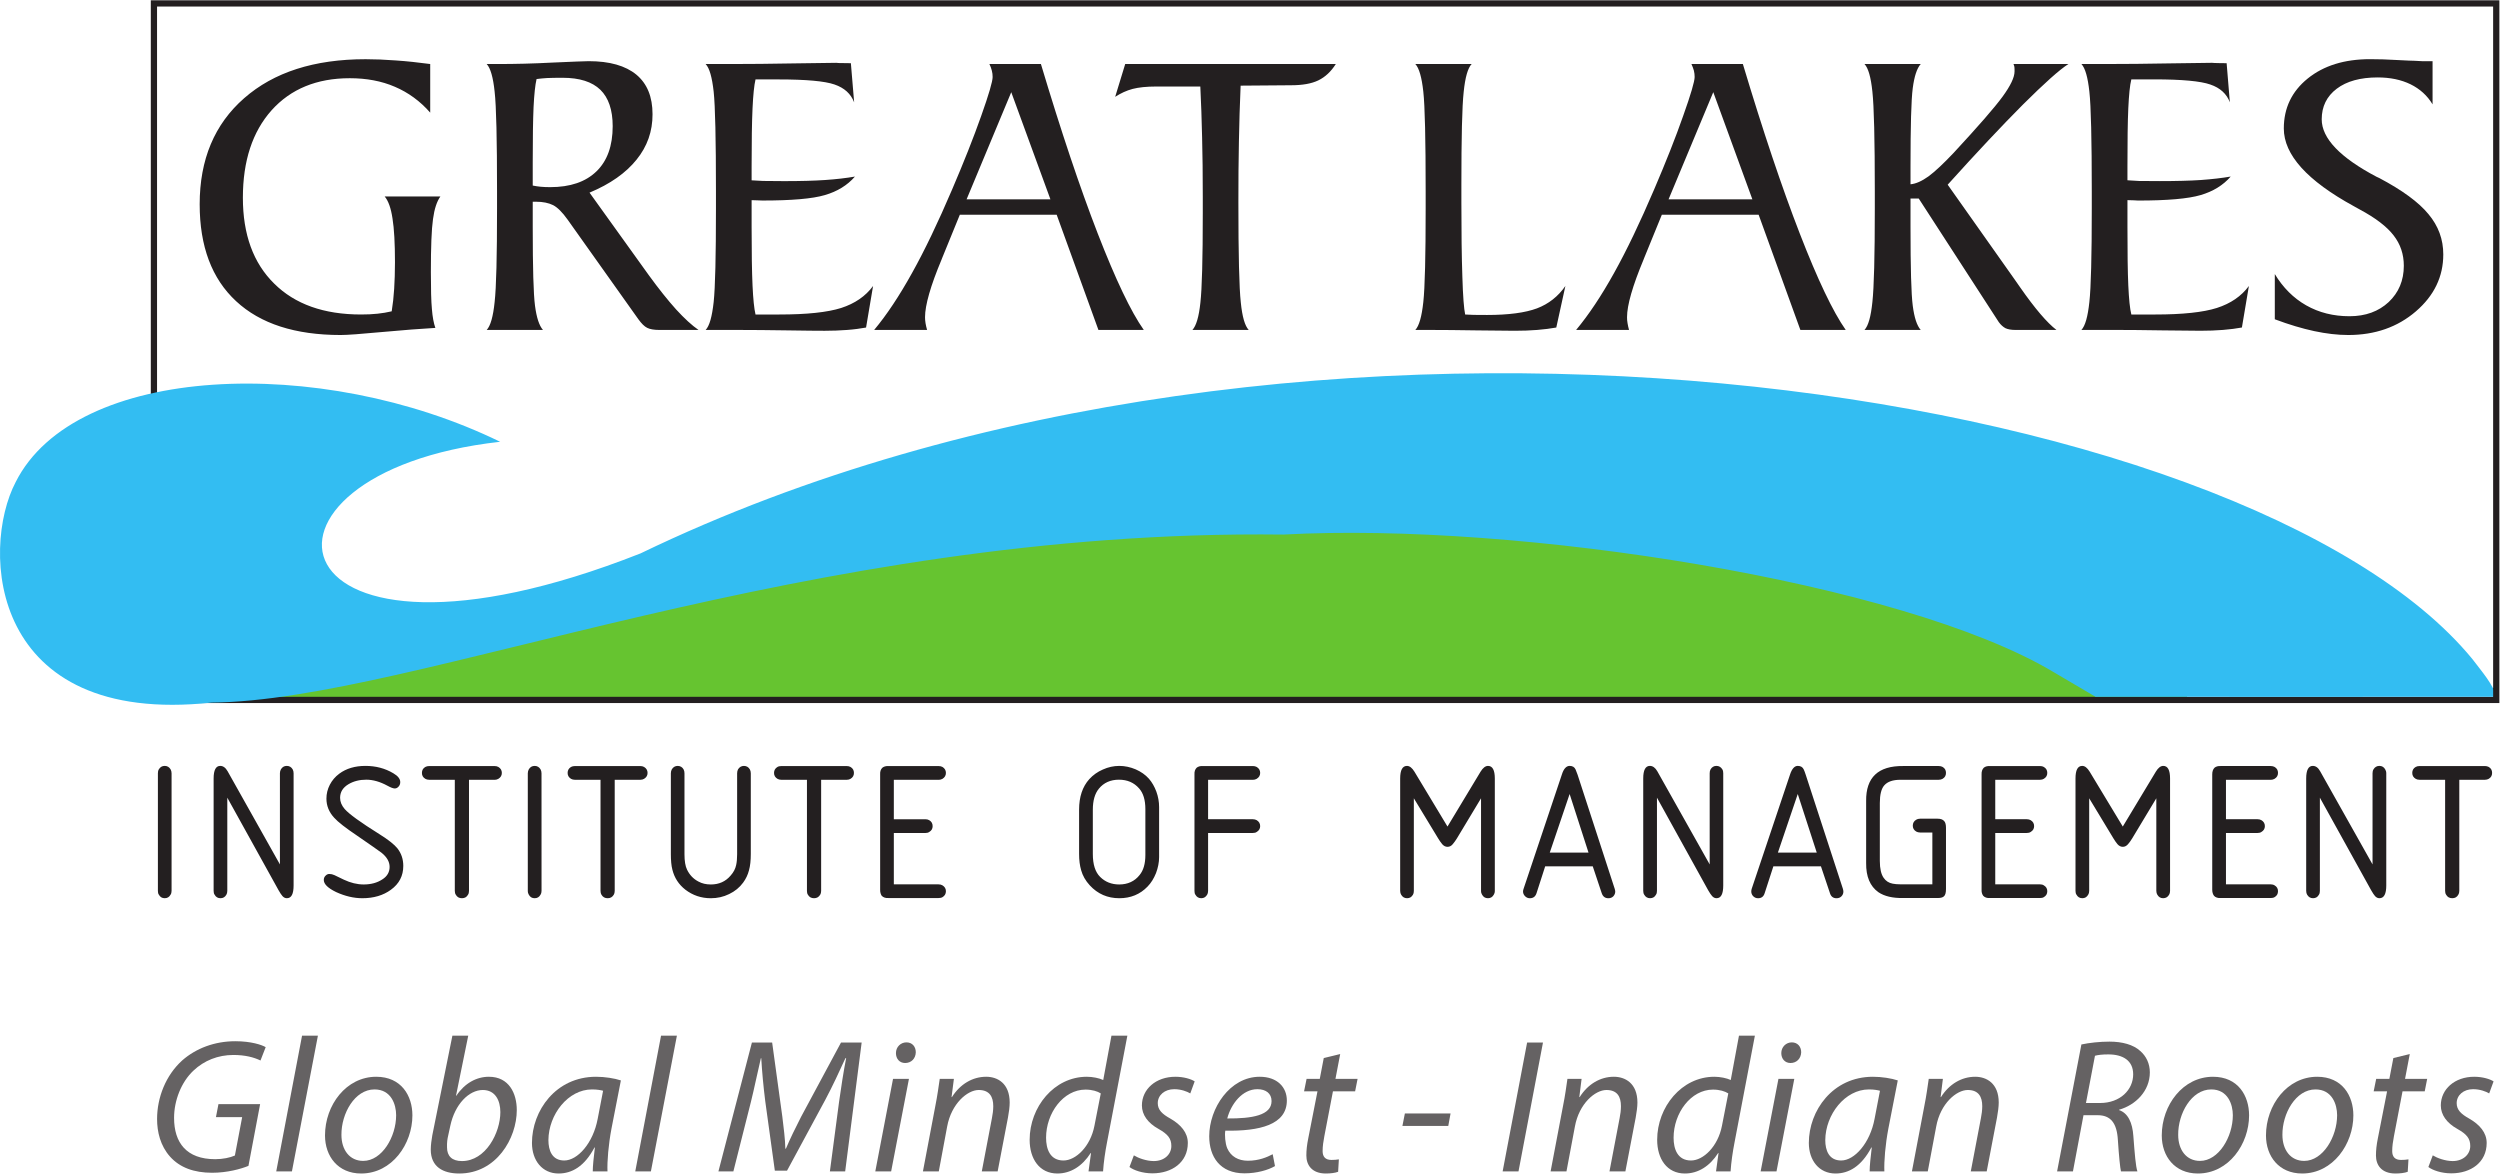
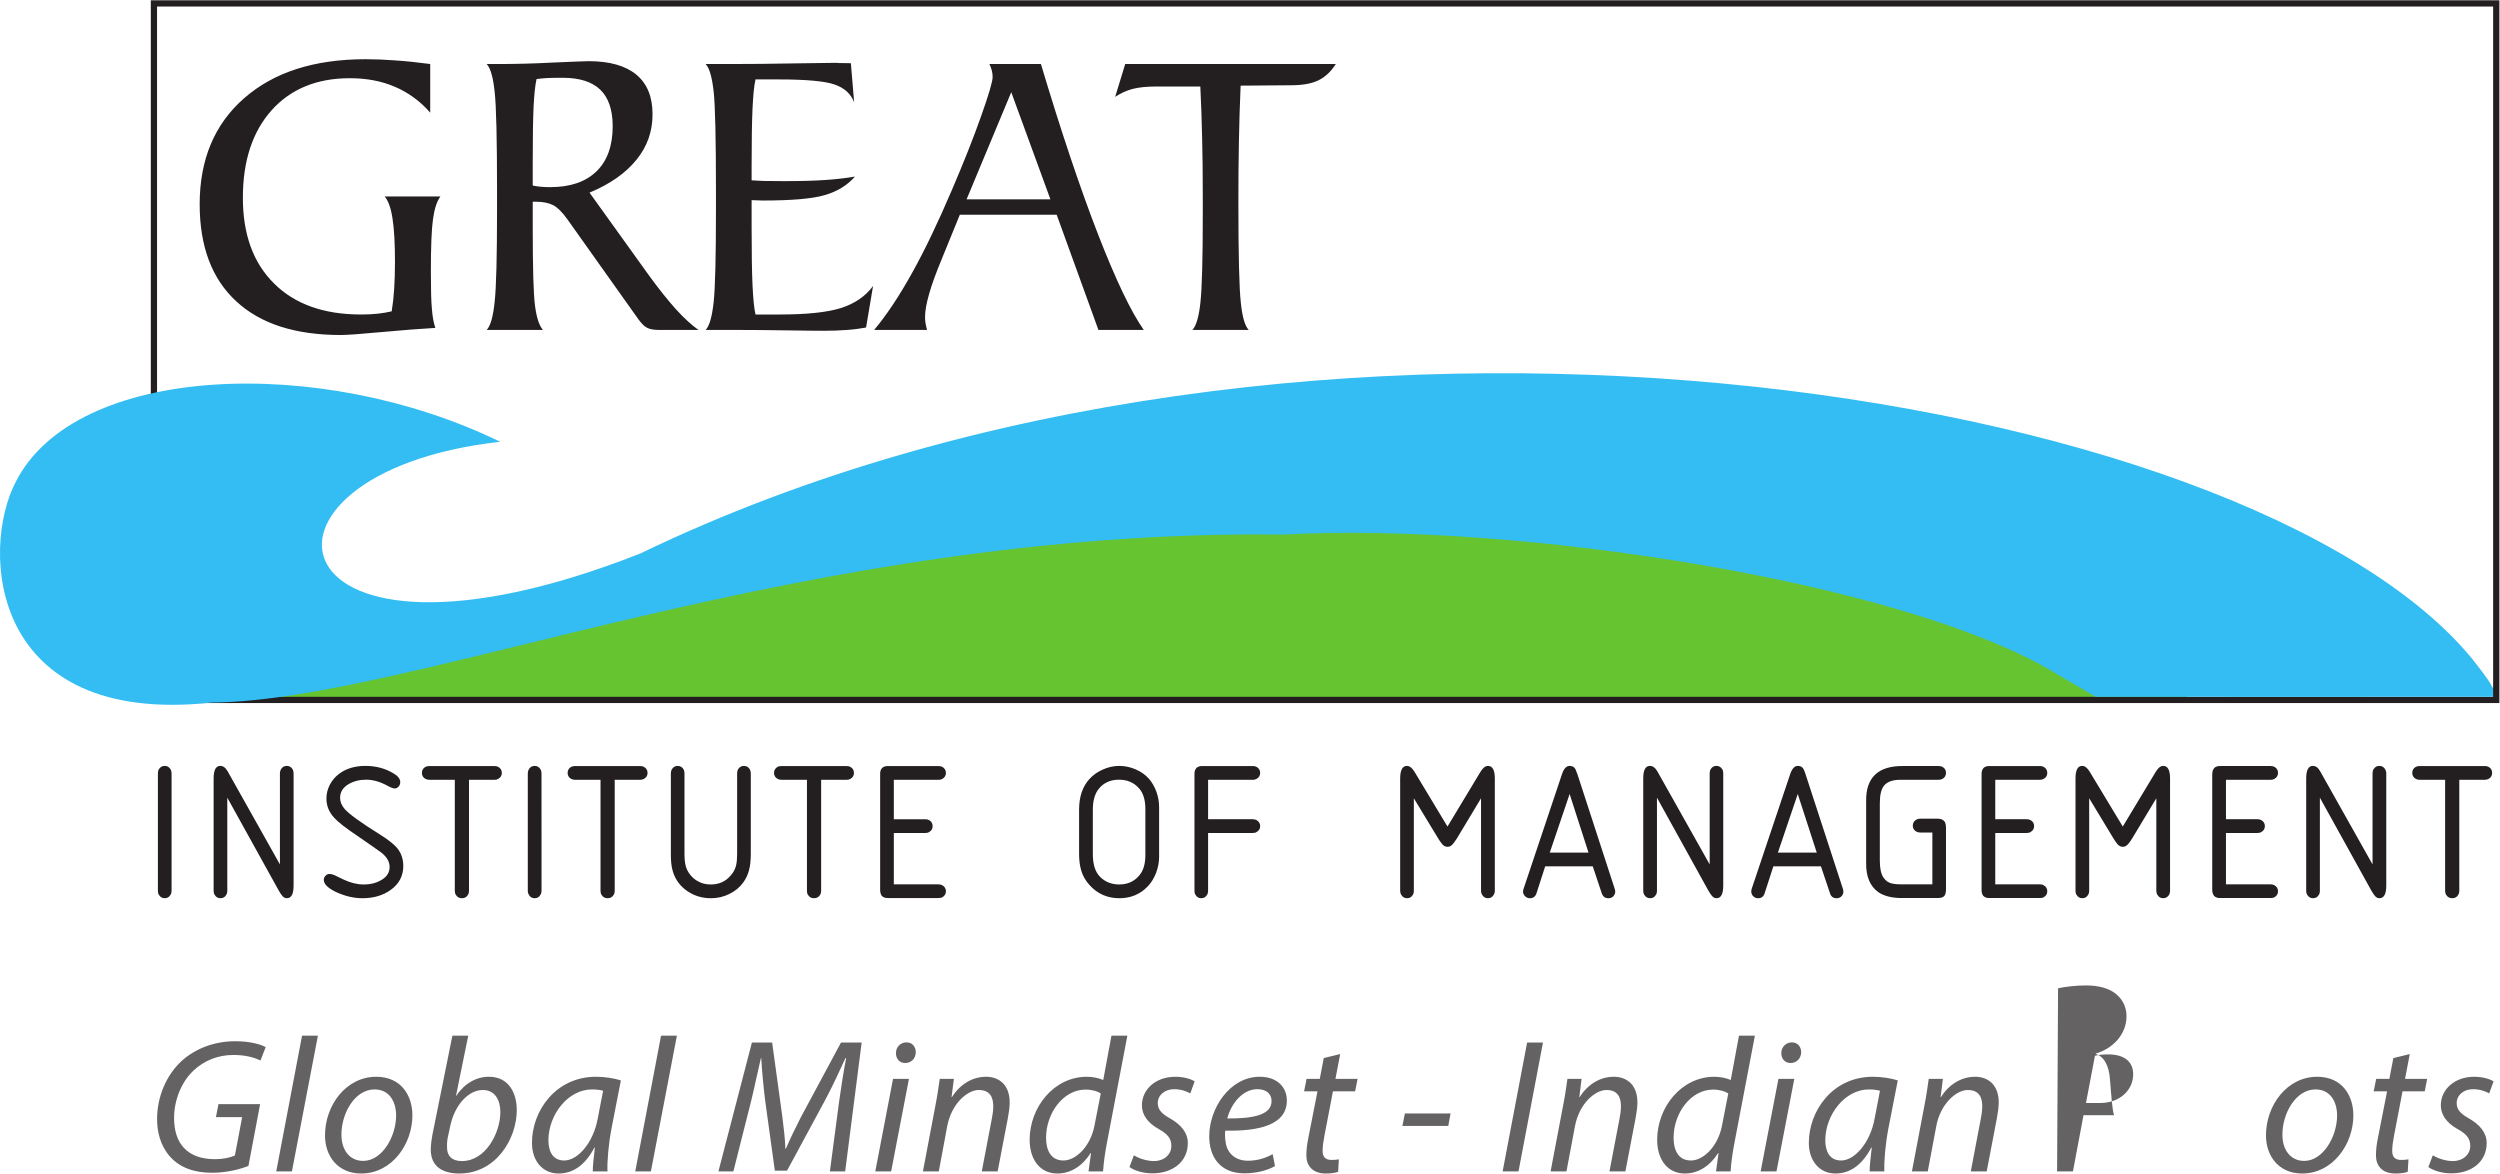
<svg xmlns="http://www.w3.org/2000/svg" xmlns:ns1="http://sodipodi.sourceforge.net/DTD/sodipodi-0.dtd" xmlns:ns2="http://www.inkscape.org/namespaces/inkscape" version="1.1" id="svg2" xml:space="preserve" width="2668.307" height="1252.507" viewBox="0 0 2668.307 1252.507" ns1:docname="Great Lakes_Management with global minset_gray_250614.eps">
  <defs id="defs6" />
  <ns1:namedview pagecolor="#ffffff" bordercolor="#666666" borderopacity="1" objecttolerance="10" gridtolerance="10" guidetolerance="10" ns2:pageopacity="0" ns2:pageshadow="2" ns2:window-width="640" ns2:window-height="480" id="namedview4" />
  <g id="g10" ns2:groupmode="layer" ns2:label="ink_ext_XXXXXX" transform="matrix(1.333,0,0,-1.333,0,1252.507)">
    <g id="g12" transform="scale(0.1)">
      <path d="m 1253.19,5365.86 c 316.81,-33.74 733.57,-67.49 1049.9,-100.98 -364.98,-1038.21 1166.24,-1346.93 4557.17,-300 3390.94,1046.94 5538.74,534.76 5538.74,534.76 0,0 2964.7,-427.93 5106.8,-1207.01 12.7,-129.34 5.2,-503.81 5.2,-503.81 l -16250.5,-5.24 -7.31,1582.28" style="fill:#66c430;fill-opacity:1;fill-rule:nonzero;stroke:none" id="path14" />
-       <path d="m 11332.5,8883.59 h 450.9 c -30.8,-32.62 -51.9,-106.7 -63.8,-223.77 -12.9,-116.83 -18.4,-365.16 -18.4,-745.93 v -136.55 c 0,-237.75 2.2,-435.64 7.8,-594.93 4.6,-158.58 12.8,-260.25 22.5,-304.53 22,-1.35 44,-2.53 68.9,-3 24.2,-0.7 59.7,-0.7 106.4,-0.7 172.3,0 305.8,17.92 399.5,52.84 93.2,35.3 169.4,95.26 227.7,179.23 l -72.9,-332.58 c -45.5,-8.02 -96.5,-14.92 -152.9,-19.3 -56.1,-4.55 -116.2,-6.63 -179.1,-6.63 -50,0 -151,0.9 -302.1,2.99 -151.5,2.51 -277.8,3.64 -379.7,3.64 h -114.8 c 30.4,32.62 51.4,106.98 63.9,223.23 12.8,116.94 18.8,367.1 18.8,749.72 v 136.08 c 0,417.03 -6,683.72 -18.8,798.93 -12.5,114.73 -33.5,188.64 -63.9,221.26 M 13360,7799.94 h 671.2 l -313.1,858.27 z m -740.1,-1045.57 c 101,121.2 202,272.67 303.5,455.38 101.9,182.71 208.8,406.44 321.4,669.93 94,219.66 171.7,415.46 232.3,588.71 61.5,172.6 91.8,276.79 91.8,311.45 0,17.21 -1.9,33.75 -6,50.97 -5.1,16.74 -11,34.39 -19.7,52.78 h 411.8 c 161.1,-536.4 312.6,-988.74 455.5,-1356.88 143.1,-369.06 265.8,-626.59 368.2,-772.34 h -363.2 l -334.2,922.64 h -775 l -142.4,-348.84 -3.2,-8.5 c -88.6,-212.29 -133.1,-366.96 -133.1,-462.92 0,-15.63 0.8,-31.89 4.1,-48.41 2.3,-16.32 6.9,-34.67 11.9,-53.97 z m 2677.5,1166.16 c 42.7,3.9 91,25.5 144.2,63.59 52.4,38.78 119.4,101.68 200.6,187.52 196.5,212.07 327.4,362.16 391.7,450.04 64.2,87.93 96.4,155.38 96.4,202.01 v 16.05 c 0,11.5 -1,20.43 -2.4,26.64 -1.8,5.94 -3.2,11.71 -5.9,17.21 h 439.8 c -71.6,-45.45 -192.8,-154.23 -364.5,-324.98 -170.8,-171.68 -371.4,-385.15 -602.3,-641.29 l 535.3,-757.63 c 11,-15.71 25.7,-36.96 45.5,-65.15 118.4,-169.87 215.2,-282.74 290.1,-340.17 h -329.2 c -33.1,0 -59.7,4.86 -79.4,14.06 -18.8,10.32 -37.2,26.59 -53.3,48.85 l -640.9,989.42 h -65.7 v -228.8 c 0,-325.68 5.5,-535.23 17.9,-629.89 12.4,-94.69 33.1,-159.19 63.9,-193.64 h -450.4 c 30.8,32.62 51.4,106.98 63.3,223.23 12.8,116.94 19.4,366.62 19.4,749.72 v 136.08 c 0,417.03 -6.6,683.72 -19.4,798.93 -11.9,114.73 -32.5,188.64 -63.3,221.26 h 450.4 c -30.8,-34.87 -51.5,-98.89 -63.9,-193.02 -12.4,-94.3 -17.9,-303.64 -17.9,-627.93 z m 1368.2,-1166.16 c 30.8,32.62 51.4,106.98 63.8,223.23 12.9,116.94 19.3,366.62 19.3,749.72 v 136.08 c 0,417.03 -6.4,683.72 -19.3,798.93 -12.4,114.73 -33,188.64 -63.8,221.26 h 206.6 c 146.5,0 313.6,1.62 500.4,5.04 185.5,3.21 299.4,4.6 339.4,4.6 2.2,0 8.6,-0.27 18.8,-1.39 34.4,-1.39 66.5,-1.61 97.7,-1.61 l 25.8,-313.05 c -25.8,67.93 -77.6,115.47 -156.6,142.27 -78.1,27.33 -227.7,41.13 -447.6,41.13 h -184.6 c -12,-47.07 -19.2,-124.15 -24.4,-232.06 -5,-107.15 -6.8,-262.79 -6.8,-465.88 v -109.97 c 26.6,-2.29 56.9,-3.69 92.2,-5.58 34.5,-0.83 90.1,-1.06 167.7,-1.06 129.8,0 240.1,2.95 327.8,8.73 89,6.41 168.9,15.57 239.1,27.76 -60.5,-69.79 -141.3,-119.12 -240.5,-148.27 -100.6,-29.62 -267.3,-43.94 -500.5,-43.94 -5.9,0 -18.3,0.79 -37.1,1.96 -18.4,0.65 -34.9,1.33 -48.7,1.33 v -215.7 c 0,-203.15 1.8,-358.73 6.8,-467.74 5.2,-108.58 12.4,-185.92 24.4,-232.28 h 190.6 c 219.4,0 384.2,17.47 494,52.35 110.6,35.57 196.4,94.08 256.6,176.02 l -56,-332.58 c -44.5,-8.02 -95.6,-14.92 -152,-19.3 -57,-4.55 -117.1,-6.63 -179.5,-6.63 -51,0 -152,0.9 -302.6,2.99 -150.1,2.51 -276.3,3.64 -377.9,3.64 z m 1548.6,85.42 v 361.94 c 65.7,-108.79 149.7,-192.81 251.1,-250.43 102.8,-58.29 218.1,-87.18 347.1,-87.18 128.6,0 232.8,38.34 313.6,113.48 80.4,76.08 121.2,172.95 121.2,290.45 0,92.47 -27,172.81 -81.7,243.26 -53.7,70.01 -145.1,140.29 -274.1,209.08 -9.1,5.98 -24.3,14.23 -44.1,24.59 -373.7,204.27 -561,411.74 -561,622.43 0,163.44 63.8,296.78 191.4,400.02 127.7,103.32 294.4,154.95 499.2,154.95 66.9,0 138.5,-2.09 217.6,-6.9 78,-4.38 123.9,-5.94 136.7,-5.94 4.2,0 12.8,-0.48 26.7,-1.38 13.2,-0.7 24.8,-1.83 34.9,-1.83 h 84.5 v -345.67 c -42.3,70.22 -101.1,123.48 -176.4,160.66 -75.3,36.49 -162.5,54.87 -263.5,54.87 -138.2,0 -247.9,-30.32 -327.4,-90.44 -80.2,-60.6 -120.3,-142.76 -120.3,-244.86 0,-152.43 147,-306.2 439.5,-460.41 10,-4.6 17.4,-7.59 21.1,-9.68 184.1,-97.28 315.8,-193.67 393.9,-288.93 79.8,-95 118.9,-202.44 118.9,-322.94 0,-177.89 -73,-330.06 -219.9,-456.29 -146.1,-125.54 -326.4,-188.87 -540.9,-188.87 -85.3,0 -176.3,10.59 -272.7,31.24 -95.9,20.64 -201.6,51.88 -315.4,94.78" style="fill:#231f20;fill-opacity:1;fill-rule:nonzero;stroke:none" id="path16" />
      <path d="m 3080.13,7823.02 h 446.05 c -27.98,-38.78 -48.2,-98.9 -59.22,-181.32 -11.71,-81.24 -17.01,-222.62 -17.01,-425.27 0,-134.03 2.31,-232.76 8.28,-295.18 4.83,-62.69 14.46,-112.91 27.56,-150.56 -115.71,-6.64 -258.5,-17.66 -427.44,-33.06 -169.42,-16.05 -279.63,-23.86 -330.82,-23.86 -363.84,0 -642.98,90.23 -837.18,270.85 -194.67,180.37 -291.56,439.07 -291.56,776.06 0,358.61 118.5,641.17 356.29,849.34 237.58,208.16 561.3,312.09 972.63,312.09 73.24,0 154.07,-3.19 241.49,-9.84 87.47,-5.86 179.54,-16.05 275.5,-28.68 v -389.25 c -80.56,92.04 -175.62,161.35 -282.82,206.98 -107.44,46.41 -228.18,68.63 -361.11,68.63 -264.01,0 -472.65,-85.81 -626.23,-256.79 -152.9,-171.43 -229.78,-404.9 -229.78,-700.25 0,-294.01 83.34,-523.09 250.9,-687.62 166.21,-165.22 398.28,-247.2 694.66,-247.2 48.2,0 92.01,1.85 131.97,6.25 39.49,4.33 77.62,10.32 114.11,19.25 9.15,56.22 15.83,116.13 19.74,179.93 3.91,63.8 6.42,134.25 6.42,212.55 0,151.22 -6.42,268.51 -19.74,350.93 -12.41,83.06 -33.53,142.01 -62.69,176.02 m 912.27,1060.57 c 129.95,0 275.25,3.3 435.03,11.72 159.75,6.85 255.72,11.1 286.48,11.1 167.56,0 294.73,-36.35 381.53,-107.96 86.74,-72.31 129.42,-177.63 129.42,-316.97 0.53,-136.55 -42.16,-257.99 -128.06,-363.75 -85.81,-106.75 -210.74,-194.85 -376.46,-263.95 l 475.2,-661.73 c 79.41,-109.23 151.95,-199.88 218.06,-273.45 66.56,-72.61 126.68,-127.96 179.53,-164.23 h -314.02 c -42.26,0 -74.89,5.78 -96.93,16.79 -22.91,11.24 -45.46,34.4 -70.67,68.84 l -567.02,798.23 c -41.56,58.3 -79.87,96.64 -115.23,115.22 -36.05,18.12 -82.17,27.58 -138.18,27.58 h -25.47 v -202.67 c 0,-325.45 5.72,-535.69 18.13,-630.13 12.58,-94.91 33.28,-159.16 63.78,-193.86 h -450.61 c 30.55,32.62 51.63,106.75 63.6,223.57 13.28,116.82 19.27,366.76 19.27,749.13 v 136.12 c 0,417.24 -5.99,683.93 -19.27,799.14 -11.97,114.99 -33.05,188.43 -63.6,221.26 z m 273.21,-973.12 c 19,-3.91 39.91,-7.12 62.64,-9.46 22.96,-2.03 48.21,-3.28 76.45,-3.28 161.4,0 284.66,42.11 371.64,126.82 86.35,83.71 129.48,204.7 129.48,361.42 0,130.4 -33.51,227.96 -98.71,291.5 -66.12,63.85 -166.21,95.95 -302.11,95.95 -52.79,0 -94.09,-0.69 -124.42,-2.08 -29.37,-1.73 -57.83,-4.61 -84.26,-8.03 -11.23,-47.49 -19.04,-122.8 -24.07,-225.6 -4.6,-103.5 -6.64,-249.95 -6.64,-439.08 v -35.09 z m 1384.44,-1156.1 c 31.24,32.62 51.37,106.75 64.3,223.57 12.41,116.82 18.31,366.1 18.31,749.13 v 136.12 c 0,417.24 -5.9,683.93 -18.31,799.14 -12.93,114.99 -33.06,188.43 -64.3,221.26 h 206.61 c 146.47,0 313.59,1.62 499.98,5.04 185.95,2.98 299.8,4.6 339.71,4.6 1.83,0 8.33,-0.44 18.84,-1.62 34,-1.16 67.07,-1.38 97.78,-1.38 l 26.21,-313.27 c -26.21,68.15 -78.1,115.69 -157.06,142.76 -78.01,27.06 -227.26,40.6 -447.66,40.6 h -185 c -11.01,-46.81 -18.83,-123.89 -23.86,-231.8 -5.03,-107.15 -7.38,-262.79 -7.38,-465.67 v -110.39 c 27.6,-2.08 57.88,-3.65 92.77,-5.03 34.45,-0.95 90.41,-1.4 167.12,-1.4 130.85,0 240.09,2.78 328.69,8.95 88.68,5.98 168.51,15.35 238.8,27.54 -60.66,-69.97 -141.43,-119.33 -241.05,-148.27 -100.05,-29.62 -266.73,-43.6 -499.98,-43.6 -5.99,0 -18.4,0.23 -36.7,1.4 -19.36,0.69 -35.42,1.55 -49.65,1.55 v -215.7 c 0,-203.36 2.35,-358.95 7.38,-467.74 5.03,-108.58 12.85,-186.18 23.86,-232.07 h 190.99 c 219.97,0 383.88,17.26 494.51,52.14 110.12,35.57 195.58,94.3 255.72,176.02 l -56.06,-332.58 c -44.51,-8.02 -95.01,-15.12 -151.93,-19.3 -56.93,-4.33 -116.62,-6.63 -179.01,-6.63 -50.58,0 -152.02,0.69 -302.58,3.21 -150.2,2.29 -276.45,3.42 -378.76,3.42 z m 2089.47,1045.84 h 671.18 l -313.59,857.74 z M 6999.37,6754.37 c 101,120.98 201.56,272.67 302.99,455.38 101.97,182.71 208.95,406.23 321.41,669.75 94.15,219.84 171.73,415.64 232.8,588.89 61.53,172.82 91.38,276.79 91.38,311.24 0,17.65 -1.91,33.96 -6.42,51.18 -4.17,16.87 -10.58,34.39 -19.36,52.78 h 412.35 c 160.69,-536.4 312.2,-988.74 454.94,-1357.1 143.27,-368.84 265.87,-626.37 368.7,-772.12 h -363.14 l -334.25,922.47 h -775.48 l -142.31,-348.67 -3.2,-8.5 c -89.04,-212.29 -133.11,-367.18 -133.11,-462.92 0,-15.63 1.3,-31.89 4.08,-48.41 2.78,-16.53 6.85,-34.67 12.4,-53.97 z m 2548.13,0 c 30.28,32.62 51.88,104.19 63.79,217.15 12.83,112.92 19.26,351.83 19.26,719.71 v 128.45 c 0,179.36 -1.82,339.08 -5.47,479.1 -3.2,140.24 -7.8,275.45 -14.23,404.63 h -352.12 c -78.1,0 -141.44,-6.64 -190.12,-19.27 -48.67,-13.09 -94.59,-34.18 -139.53,-63.32 l 80.35,262.77 h 1686.37 c -38.1,-60.38 -84.6,-103.96 -139.7,-130.82 -55.1,-26.63 -127.6,-39.26 -219,-39.26 l -403.46,-3.2 c -6.5,-147.36 -11.1,-297.22 -13.8,-449.96 -3.2,-153.64 -4.17,-315.26 -4.17,-486 0,-418.64 6.43,-684.84 19.26,-799.18 11.55,-115.31 32.64,-188.18 63.45,-220.8 H 9547.5" style="fill:#231f20;fill-opacity:1;fill-rule:nonzero;stroke:none" id="path18" />
      <path d="M 19987.3,3791.88 H 1232.48 V 9368.77 H 19987.3 Z" style="fill:none;stroke:#231f20;stroke-width:50;stroke-linecap:butt;stroke-linejoin:miter;stroke-miterlimit:4;stroke-dasharray:none;stroke-opacity:1" id="path20" />
      <path d="M 4004.6,5858.89 C 2566.98,6560.47 602.113,6482.75 125.629,5536.58 -157.645,4996.47 -88.481,3578.56 1694.08,3770.54 c 1615.75,14.05 4747.53,1392.6 8581.62,1345.36 1885.6,103.24 4957.6,-380.61 6162.9,-1098.57 l 340.6,-200.56 c 1066.4,0.67 2142.7,-1.12 3208.7,0 -25.7,100.74 -115.5,201.24 -191.4,301.97 -1793.2,2185.15 -9337.8,3418.68 -14667.79,846.35 -2974.26,-1173.95 -3347.1,644.88 -1124.11,893.8" style="fill:#33bdf2;fill-opacity:1;fill-rule:nonzero;stroke:none" id="path22" />
      <path d="M 2082.77,555.391 H 1749.13 L 1729.02,451.27 h 209.9 l -58.23,-307.368 c -38.36,-16.941 -96.38,-29.281 -157.58,-29.281 -229.75,0 -329.32,131.57 -329.32,330.699 0,140.692 58.49,287.692 154.83,378.18 85.66,81.313 197.33,125.582 319.72,125.582 93.66,0 163.96,-18.289 217.4,-44.269 l 41.56,106.867 c -30.59,18.19 -116.44,47.45 -243.42,47.45 -165.34,0 -313.77,-56.62 -424.09,-152.939 -133.11,-119.75 -202.08,-298.781 -202.08,-470.019 0,-102.723 26.02,-214.172 104.11,-301.43 78.11,-87.211 191.37,-128.812 336.64,-128.812 121.03,0 231.09,30.57 290.91,55.25 z M 2337.41,16.902 2545.45,1103.42 H 2418.47 L 2211.82,16.902 Z m 675.03,757.719 c -240.22,0 -410.11,-226.57 -410.11,-470.012 C 2602.33,137.48 2706.43,0 2891.65,0 c 248.04,0 410.41,237.02 410.41,465.441 0,157.52 -89.09,309.18 -289.62,309.18 z m -13.68,-101.43 c 133.37,0 173.13,-120.582 173.13,-206.378 0,-173.192 -113.31,-365.911 -263.54,-365.911 -108.52,0 -174.5,87.25 -174.5,208.289 -1.34,169.969 105.73,364 264.91,364" style="fill:#656263;fill-opacity:1;fill-rule:nonzero;stroke:none" id="path24" />
      <path d="M 3622.23,1103.42 3461.4,305.992 c -6.13,-35.14 -12.3,-79.41 -12.3,-114.633 C 3449.1,53.43 3547.29,0 3677.21,0 c 297.11,0 460.65,281.301 460.65,507.902 0,131.969 -61.2,266.719 -223.35,266.719 -99.58,0 -194.36,-52.051 -260.35,-151.66 h -2.93 l 97.92,480.459 z M 3605.3,380.902 c 36.78,174.489 150.02,287.739 260.34,287.739 100.91,0 140.66,-85.379 140.66,-177.211 0,-163.957 -116.22,-391.828 -307.6,-391.828 -79.72,0 -119.42,39.718 -119.42,110.05 -1.38,38.34 3.2,68.969 9.11,93.161 l 16.91,78.089" style="fill:#656263;fill-opacity:1;fill-rule:nonzero;stroke:none" id="path26" />
      <path d="m 4864.04,16.902 c -3.2,82.699 7.76,214.161 31.99,342.52 l 75.35,385.937 c -50.71,16.922 -128.79,29.262 -199.15,29.262 -322.88,0 -512.87,-272.68 -512.87,-529.82 C 4259.36,104.18 4342.01,0 4472.18,0 c 105.49,0 206.65,54.801 287.76,208.27 h 3.19 C 4753.98,131.531 4746.21,61.18 4746.21,16.902 Z M 4785.96,439.371 C 4749.4,241.582 4623.8,104.18 4518.07,104.18 c -97.99,0 -126.99,80.793 -126.99,163.492 1.64,205.09 157.58,405.519 348.74,405.519 42.9,0 70.79,-5.871 89.09,-10.531 z M 5211.66,16.902 5419.85,1103.42 H 5292.88 L 5086.49,16.902 h 125.17" style="fill:#656263;fill-opacity:1;fill-rule:nonzero;stroke:none" id="path28" />
      <path d="M 6767.25,16.902 6899.22,1048.69 h -165.3 L 6413.77,453.09 C 6369.49,367.18 6325.1,275.43 6292.65,198.68 h -4.49 c -1.38,76.75 -13.71,169.902 -24.25,257.613 L 6182.6,1048.69 H 6020.48 L 5752.36,16.902 h 119.73 l 140.62,557.207 c 24.69,97.704 56.63,253.973 79.51,348.911 h 3.19 c 5.95,-105.918 16.91,-225.137 31.94,-344.34 l 76.73,-555.828 h 97.73 l 306.52,567.64 c 56.63,106.008 113.25,228.43 160.73,332.528 h 5.95 C 6754.9,823.5 6732.02,671.813 6718.39,574.109 L 6644.84,16.902 h 122.41" style="fill:#656263;fill-opacity:1;fill-rule:nonzero;stroke:none" id="path30" />
      <path d="M 7135.32,16.902 7277.84,757.711 H 7150.42 L 7008.43,16.902 Z m 111.96,867.797 c 48.86,0 83.99,35.211 85.37,85.883 0,45.668 -28.74,79.398 -74.93,79.398 -46.09,0 -83.98,-36.92 -83.98,-85.89 0,-45.559 28.74,-79.391 73.54,-79.391 z m 269.5,-867.797 67.07,359.457 c 33.84,183.602 162.62,292.282 252.57,292.282 87.28,0 116.53,-54.828 116.53,-129.661 0,-31.078 -4.58,-66.218 -10.53,-95.019 L 7861.11,16.902 h 126.98 l 82.69,431.61 c 7.77,39.699 13.64,87.258 13.64,119.218 0,156.219 -99.52,206.891 -188.1,206.891 -108.76,0 -208.29,-58.43 -274.07,-162.609 h -3.18 l 18.73,145.699 h -113.35 c -9.06,-61.211 -18.64,-133.379 -35.13,-216.07 L 7389.79,16.902 Z M 8899.29,1103.42 8833.51,748.582 c -32.03,15.059 -84.07,26.039 -131.55,26.039 -261.73,0 -457.67,-242.129 -457.67,-505.141 C 8244.29,117.82 8322.4,0 8466.31,0 c 105.49,0 199.14,58 266.21,163.563 h 3.2 L 8715.68,16.902 h 116.46 c 4.57,71.738 16.92,157.528 31.94,233.86 L 9026.7,1103.42 Z M 8763.17,382.75 c -31.94,-167.23 -149.86,-278.57 -248,-278.57 -108.69,0 -139.33,93.133 -139.33,182.23 0,197.231 137.94,385.403 315.59,385.403 53.43,0 96.43,-13.641 122.41,-30.563 z M 9043.62,52.043 c 33.75,-25.98 104.11,-50.691 183.62,-50.691 156.14,0 283.55,87.289 283.55,243.449 0,82.672 -56.63,147.078 -139.23,194.57 -66.3,36.512 -101.43,70.34 -101.43,123.77 0,64.402 55.25,111.949 131.98,111.949 54.82,0 102.29,-18.277 128.36,-33.84 l 35.14,96.352 c -27.37,18.308 -87.19,37.019 -154.34,37.019 -156.26,0 -268.12,-99.531 -268.12,-229.691 0,-74.918 47.48,-140.688 133.37,-188.168 76.29,-43.012 102.28,-78.141 102.28,-136.59 0,-65.77 -54.82,-120.57 -140.61,-120.57 -59.81,0 -124.31,24.168 -159.44,45.66 z m 1146.78,102.359 c -45.7,-24.25 -111.4,-52.121 -199.05,-52.121 -76.32,0 -136.13,33.828 -164.88,99.61 -16.91,39.691 -21.49,108.66 -15.56,141.129 273.99,-5.098 492.79,47.062 492.79,241.621 0,105.468 -76.3,189.98 -217.4,189.98 -238.86,0 -404.16,-252.558 -404.16,-476.41 0,-163.469 85.8,-296.859 281.74,-296.859 99.62,0 190.02,26.078 244.82,58.027 z m -9.1,425.661 c 0,-114.622 -156.2,-140.692 -354.83,-139.333 30.56,116.461 120.49,234.36 241.53,234.36 67.7,0 113.3,-33.84 113.3,-95.027 z m 417.9,344.328 -31.9,-166.68 h -105.6 l -20.1,-99.539 h 107.4 l -73.6,-374.973 c -10.9,-53.929 -15.5,-96.429 -15.5,-139.297 0,-74.941 43,-143.902 156.2,-143.902 36.5,0 75,4.57 98.2,13.691 l 5.9,99.641 c -16.9,-3.269 -38.3,-4.66 -59.8,-4.66 -48.8,0 -70.3,26.07 -70.3,70.34 0,39.808 5.9,78.109 13.7,119.199 l 69,359.961 h 177.6 l 19.7,99.539 h -177.2 l 37.9,198.699 z m 649.5,-443.852 -19.7,-99.637 h 367.2 l 18.3,99.637 z m 978.8,568.151 -196,-1031.788 h 127 l 196,1031.788 h -127" style="fill:#656263;fill-opacity:1;fill-rule:nonzero;stroke:none" id="path32" />
      <path d="m 12542.6,16.902 67.6,359.457 c 33.4,183.602 162.2,292.282 252.5,292.282 87.3,0 116.1,-54.828 116.1,-129.661 0,-31.078 -4.5,-66.218 -10.5,-95.019 L 12887,16.902 h 127.4 l 82.7,431.61 c 7.2,39.699 13.7,87.258 13.7,119.218 0,156.219 -99.6,206.891 -188.7,206.891 -108.2,0 -207.8,-58.43 -273.5,-162.609 h -3.2 l 18.3,145.699 h -113.4 c -9,-61.211 -18.2,-133.379 -35.1,-216.07 l -99.6,-524.739 h 127" style="fill:#656263;fill-opacity:1;fill-rule:nonzero;stroke:none" id="path34" />
-       <path d="M 13923.8,1103.42 13858,748.582 c -32,15.059 -84.1,26.039 -131.5,26.039 -261.8,0 -457.7,-242.129 -457.7,-505.141 0,-151.66 78.1,-269.48 222,-269.48 105.5,0 199.1,58 266.2,163.563 h 3.2 l -20.1,-146.661 h 116.5 c 4.6,71.738 17,157.528 32,233.86 l 162.6,852.658 z m -136.1,-720.67 c -32.1,-167.23 -149.9,-278.57 -248,-278.57 -108.8,0 -139.4,93.133 -139.4,182.23 0,197.231 138,385.403 315.6,385.403 53.5,0 96.4,-13.641 122.4,-30.563 z m 436.6,-365.848 142.5,740.809 h -127 L 14097.3,16.902 Z m 111.9,867.797 c 48.9,0 84,35.211 85.8,85.883 0,45.668 -29.1,79.398 -75.3,79.398 -45.7,0 -84,-36.92 -84,-85.89 0,-45.559 29.2,-79.391 73.5,-79.391 z m 751.7,-867.797 c -3.2,82.699 7.8,214.161 32,342.52 l 75.4,385.937 c -50.7,16.922 -128.8,29.262 -199.1,29.262 -323,0 -513,-272.68 -513,-529.82 C 14483.2,104.18 14565.9,0 14696.1,0 c 105.5,0 206.4,54.801 287.7,208.27 h 3.2 c -9.1,-76.739 -16.9,-147.09 -16.9,-191.368 z m -78,422.469 c -36.6,-197.789 -162.2,-335.191 -267.7,-335.191 -98.1,0 -127.4,80.793 -127.4,163.492 1.8,205.09 158.1,405.519 349.4,405.519 42.5,0 70.3,-5.871 88.6,-10.531 z m 425.6,-422.469 67.6,359.457 c 33.3,183.602 162.1,292.282 252.6,292.282 87.3,0 116,-54.828 116,-129.661 0,-31.078 -4.6,-66.218 -10.5,-95.019 l -81.3,-427.059 h 127.5 l 82.6,431.61 c 7.3,39.699 13.7,87.258 13.7,119.218 0,156.219 -99.5,206.891 -188.6,206.891 -108.3,0 -207.9,-58.43 -273.7,-162.609 h -3.1 l 18.3,145.699 h -113.3 c -9.2,-61.211 -18.3,-133.379 -35.1,-216.07 l -99.6,-524.739 z m 1035.5,0 h 126.9 l 84.5,449.911 h 113.3 c 102.3,0 154.3,-59.821 162.1,-200.52 7.8,-119.223 18.3,-227.883 24.7,-249.391 h 131.5 c -13.7,41.098 -21.4,139.328 -32.4,283.219 -7.3,106.871 -42.5,183.52 -114.6,207.781 l 1.3,3.188 c 130.2,36.961 245.3,148.48 245.3,298.691 0,70.34 -29.3,130.149 -76.8,171.231 -55.2,50.758 -143.8,74.958 -246.6,74.958 -76.3,0 -162.1,-9.18 -224.7,-22.82 z m 303.2,925.797 c 22.9,6.383 56.6,10.961 106.9,10.961 116.4,0 199.1,-48.847 199.1,-159.43 0,-123.8 -104.1,-229.71 -264.9,-229.71 h -113.2 l 72.1,378.179" style="fill:#656263;fill-opacity:1;fill-rule:nonzero;stroke:none" id="path36" />
-       <path d="m 17719.2,774.621 c -240.3,0 -410.1,-226.57 -410.1,-470.012 0,-167.129 103.6,-304.609 289,-304.609 248,0 410.2,237.02 410.2,465.441 0,157.52 -88.6,309.18 -289.1,309.18 z m -13.7,-101.43 c 132.9,0 172.7,-120.582 172.7,-206.378 0,-173.192 -113.4,-365.911 -263.1,-365.911 -108.7,0 -174.5,87.25 -174.5,208.289 -1.8,169.969 105.5,364 264.9,364" style="fill:#656263;fill-opacity:1;fill-rule:nonzero;stroke:none" id="path38" />
+       <path d="M 13923.8,1103.42 13858,748.582 c -32,15.059 -84.1,26.039 -131.5,26.039 -261.8,0 -457.7,-242.129 -457.7,-505.141 0,-151.66 78.1,-269.48 222,-269.48 105.5,0 199.1,58 266.2,163.563 h 3.2 l -20.1,-146.661 h 116.5 c 4.6,71.738 17,157.528 32,233.86 l 162.6,852.658 z m -136.1,-720.67 c -32.1,-167.23 -149.9,-278.57 -248,-278.57 -108.8,0 -139.4,93.133 -139.4,182.23 0,197.231 138,385.403 315.6,385.403 53.5,0 96.4,-13.641 122.4,-30.563 z m 436.6,-365.848 142.5,740.809 h -127 L 14097.3,16.902 Z m 111.9,867.797 c 48.9,0 84,35.211 85.8,85.883 0,45.668 -29.1,79.398 -75.3,79.398 -45.7,0 -84,-36.92 -84,-85.89 0,-45.559 29.2,-79.391 73.5,-79.391 z m 751.7,-867.797 c -3.2,82.699 7.8,214.161 32,342.52 l 75.4,385.937 c -50.7,16.922 -128.8,29.262 -199.1,29.262 -323,0 -513,-272.68 -513,-529.82 C 14483.2,104.18 14565.9,0 14696.1,0 c 105.5,0 206.4,54.801 287.7,208.27 h 3.2 c -9.1,-76.739 -16.9,-147.09 -16.9,-191.368 z m -78,422.469 c -36.6,-197.789 -162.2,-335.191 -267.7,-335.191 -98.1,0 -127.4,80.793 -127.4,163.492 1.8,205.09 158.1,405.519 349.4,405.519 42.5,0 70.3,-5.871 88.6,-10.531 z m 425.6,-422.469 67.6,359.457 c 33.3,183.602 162.1,292.282 252.6,292.282 87.3,0 116,-54.828 116,-129.661 0,-31.078 -4.6,-66.218 -10.5,-95.019 l -81.3,-427.059 h 127.5 l 82.6,431.61 c 7.3,39.699 13.7,87.258 13.7,119.218 0,156.219 -99.5,206.891 -188.6,206.891 -108.3,0 -207.9,-58.43 -273.7,-162.609 h -3.1 l 18.3,145.699 h -113.3 c -9.2,-61.211 -18.3,-133.379 -35.1,-216.07 l -99.6,-524.739 z m 1035.5,0 h 126.9 l 84.5,449.911 h 113.3 h 131.5 c -13.7,41.098 -21.4,139.328 -32.4,283.219 -7.3,106.871 -42.5,183.52 -114.6,207.781 l 1.3,3.188 c 130.2,36.961 245.3,148.48 245.3,298.691 0,70.34 -29.3,130.149 -76.8,171.231 -55.2,50.758 -143.8,74.958 -246.6,74.958 -76.3,0 -162.1,-9.18 -224.7,-22.82 z m 303.2,925.797 c 22.9,6.383 56.6,10.961 106.9,10.961 116.4,0 199.1,-48.847 199.1,-159.43 0,-123.8 -104.1,-229.71 -264.9,-229.71 h -113.2 l 72.1,378.179" style="fill:#656263;fill-opacity:1;fill-rule:nonzero;stroke:none" id="path36" />
      <path d="m 18553.6,774.621 c -240.2,0 -410.1,-226.57 -410.1,-470.012 C 18143.5,137.48 18247.6,0 18433,0 c 247.6,0 410.2,237.02 410.2,465.441 0,157.52 -89,309.18 -289.6,309.18 z m -13.7,-101.43 c 133.4,0 173.2,-120.582 173.2,-206.378 0,-173.192 -113.4,-365.911 -263.6,-365.911 -108.7,0 -174.4,87.25 -174.4,208.289 -1.4,169.969 105.9,364 264.8,364 z m 623.5,251.2 -32,-166.68 h -105.5 l -20.1,-99.539 h 107.4 l -73.6,-374.973 c -10.9,-53.929 -15.5,-96.429 -15.5,-139.297 C 19024.1,68.961 19067,0 19180.2,0 c 36.6,0 75,4.57 98.3,13.691 l 5.9,99.641 c -16.9,-3.269 -38.4,-4.66 -59.8,-4.66 -48.9,0 -70.4,26.07 -70.4,70.34 0,39.808 6,78.109 13.8,119.199 l 68.9,359.961 h 177.7 l 19.6,99.539 H 19257 l 37.9,198.699 -131.5,-32.019" style="fill:#656263;fill-opacity:1;fill-rule:nonzero;stroke:none" id="path40" />
      <path d="m 19443.8,52.043 c 33.8,-25.98 104.2,-50.691 183.6,-50.691 156.2,0 283.2,87.289 283.2,243.449 0,82.672 -56.6,147.078 -139.3,194.57 -65.8,36.512 -100.9,70.34 -100.9,123.77 0,64.402 55.2,111.949 131.5,111.949 55.3,0 102.7,-18.277 128.8,-33.84 l 35.1,96.352 c -27.8,18.308 -87.2,37.019 -154.8,37.019 -156.2,0 -267.6,-99.531 -267.6,-229.691 0,-74.918 47.5,-140.688 132.8,-188.168 76.8,-43.012 102.9,-78.141 102.9,-136.59 0,-65.77 -55.3,-120.57 -140.8,-120.57 -59.8,0 -124.2,24.168 -159.3,45.66 l -35.2,-93.219" style="fill:#656263;fill-opacity:1;fill-rule:nonzero;stroke:none" id="path42" />
      <path d="m 1264.28,2263.15 v 941.78 c 0,11.85 2.07,22.24 7.58,31.34 10.73,17.83 26.11,27.45 47.2,27.45 20.14,0 36.2,-9.62 46.72,-27.45 5.06,-9.1 8.01,-19.49 8.01,-31.61 v -941.51 c 0,-12.83 -2.95,-22.88 -8.01,-30.5 -10.52,-19.48 -26.58,-28.4 -46.72,-28.4 -21.09,0 -36.47,8.92 -47.2,28.4 -5.51,7.62 -7.58,17.67 -7.58,30.5 m 976.99,211.78 v 730 c 0,11.85 3,22.24 8.06,31.34 10.52,17.83 26.07,27.45 46.72,27.45 21.1,0 36.64,-9.62 47.2,-27.45 5.03,-9.1 7.55,-19.49 7.55,-31.61 v -898.04 c 0,-68.06 -17.2,-102.37 -53.84,-102.37 -13.76,0 -24.77,5.48 -35.29,16.97 -8.49,9.8 -19.48,25.64 -31.13,46.69 l -410.62,741.31 v -746.07 c 0,-12.83 -2.77,-22.88 -7.32,-30.5 -10.78,-19.48 -26.58,-28.4 -47.41,-28.4 -20.66,0 -36.46,8.92 -47,28.4 -5.49,7.62 -7.78,17.67 -7.78,30.5 v 899.75 c 0,66.95 17.88,100.82 52.7,100.82 23.81,0 43.03,-14.46 59.32,-42.87 z m 683.97,788.79 c 82.92,0 157.41,-19.22 224.1,-59.06 37.12,-21.56 55.43,-45.39 55.43,-70.58 0,-15.85 -5.24,-29.09 -16.93,-39.66 -8.06,-7.52 -16.98,-11.42 -27.08,-11.42 -11.91,0 -31.12,6.83 -58.62,21.99 -59.82,32.55 -116.19,48.31 -169.59,48.31 -53.61,0 -101.72,-11.92 -142.94,-36.62 -44.48,-26.85 -66.48,-62.76 -66.48,-108.33 0,-32.57 12.39,-61.47 36.43,-89.63 34.63,-40.08 126.96,-106.92 277.97,-201.32 72.36,-45.18 120.03,-83.63 144.12,-113.42 31.82,-40.55 47.41,-87.3 47.41,-141.15 0,-79.26 -32.99,-143.15 -99,-190.78 -61.4,-45.12 -137.92,-67.8 -228.65,-67.8 -69.89,0 -140,16.97 -210.58,49.45 -65.31,31.61 -98.26,63.63 -98.26,96.91 0,15.56 5.93,27.95 18.75,38.26 7.32,6.41 16.49,9.62 26.11,9.62 13.29,0 27.06,-3.21 40.79,-9.62 l 76.09,-36.62 c 52.23,-24.51 104.71,-37.85 157.63,-37.85 58.2,0 108.13,13.34 148.93,40.36 38.97,24.25 58.67,58.34 58.67,100.18 0,41.66 -22,78.88 -64.18,113.08 -23.81,18.1 -89.33,63.46 -194.52,136.05 -92.8,62.35 -155.12,110.68 -185.57,145.02 -41.26,44.95 -61.66,95.96 -61.66,152.58 0,38.91 8.92,75.62 27.02,110.85 18.37,35.32 43.3,64.63 75.62,88.66 56.37,41.94 126.48,62.54 208.99,62.54 m 829.89,-111.27 v -889.3 c 0,-12.83 -2.73,-22.88 -7.8,-30.5 -10.52,-19.48 -26.8,-28.4 -49.01,-28.4 -21.53,0 -38.51,8.92 -49.03,28.4 -5.07,7.62 -7.79,17.67 -7.79,30.5 v 889.3 h -204.41 c -13.03,0 -23.12,3.11 -31.6,7.78 -18.8,11.18 -27.28,26.51 -27.28,47.46 0,20.51 8.48,36.81 27.28,47.64 8.48,4.77 19.01,7.26 31.6,7.26 h 521.96 c 12.6,0 23.18,-2.49 31.18,-7.26 18.32,-10.83 27.94,-27.13 27.94,-47.64 0,-20.95 -9.62,-36.28 -27.94,-47.46 -7.58,-4.67 -17.89,-7.78 -31.18,-7.78 z m 470.85,-889.3 v 941.78 c 0,11.85 3.25,22.24 8.01,31.34 10.58,17.83 26.17,27.45 46.78,27.45 21.09,0 36.41,-9.62 47.19,-27.45 5.03,-9.1 7.8,-19.49 7.8,-31.61 l 0.22,-941.51 c 0,-12.83 -2.99,-22.88 -8.02,-30.5 -10.78,-19.48 -26.1,-28.4 -47.19,-28.4 -20.61,0 -36.2,8.92 -46.78,28.4 -4.76,7.62 -8.01,17.67 -8.01,30.5 m 695.87,889.3 v -889.3 c 0,-12.83 -2.73,-22.88 -7.32,-30.5 -11.47,-19.48 -27.5,-28.4 -49.02,-28.4 -22.48,0 -38.5,8.92 -49.97,28.4 -4.55,7.62 -7.32,17.67 -7.32,30.5 v 889.3 h -204.41 c -12.81,0 -23.38,3.11 -31.82,7.78 -18.1,11.18 -27.28,26.51 -27.28,47.46 0,20.51 9.18,36.81 27.28,47.64 8.92,4.77 19.45,7.26 31.82,7.26 h 522.44 c 12.38,0 22.44,-2.49 30.65,-7.26 18.37,-10.83 27.98,-27.13 27.98,-47.64 0,-20.95 -9.61,-36.28 -27.98,-47.46 -7.78,-4.67 -17.83,-7.78 -30.65,-7.78 z m 449.59,-592.91 v 645.39 c 0,11.85 2.69,22.24 7.8,31.34 10.48,17.83 27.01,27.45 46.67,27.45 20.62,0 37.16,-9.62 47.22,-27.45 5.1,-9.1 7.36,-19.49 7.36,-31.61 v -648.58 c 0,-53.77 6.84,-95.25 20.6,-123.2 20.62,-42.44 50.42,-73.96 91.2,-95.16 28.41,-15.7 61.41,-23.32 99.43,-23.32 65.05,0 118.22,23.66 158.59,71.53 23.38,26.33 37.59,53.59 43.99,83.99 5.03,22.52 7.8,51.34 7.8,85.91 v 649.1 c 0,11.85 2.77,22.24 7.27,31.34 11,17.83 27.03,27.45 47.21,27.45 20.7,0 36.71,-9.62 47.2,-27.45 5.02,-9.1 7.79,-19.49 7.79,-31.61 v -645.12 c 0,-53.17 -4.59,-96.71 -14.63,-132.21 -9.19,-35.51 -24.77,-68.41 -46.77,-98.2 -28.41,-38.81 -66,-69.61 -112.25,-91.7 -45.39,-22.43 -94.84,-33.18 -146.2,-33.18 -77.42,0 -145.25,23.39 -203.87,68.25 -52.75,41.2 -87.57,93.96 -104.02,159.66 -8.76,32.65 -12.39,75.59 -12.39,127.38 m 1203.35,592.91 v -889.3 c 0,-12.83 -2.76,-22.88 -7.35,-30.5 -11.87,-19.48 -27.89,-28.4 -49.46,-28.4 -22,0 -38.54,8.92 -49.45,28.4 -5.11,7.62 -7.37,17.67 -7.37,30.5 v 889.3 h -204.4 c -12.8,0 -23.81,3.11 -31.61,7.78 -18.36,11.18 -27.54,26.51 -27.54,47.46 0,20.51 9.18,36.81 27.54,47.64 7.8,4.77 19.23,7.26 31.61,7.26 h 522.43 c 12.4,0 22,-2.49 30.67,-7.26 18.79,-10.83 27.54,-27.13 27.54,-47.64 0,-20.95 -8.75,-36.28 -27.54,-47.46 -7.8,-4.67 -17.84,-7.78 -30.67,-7.78 z m 582.02,0 v -315.72 h 252.9 c 11.96,0 22,-2.77 30.23,-7.54 18.88,-11 27.55,-26.84 27.55,-47.87 0,-20.45 -8.67,-35.78 -27.55,-46.76 -8.23,-5.62 -18.27,-7.97 -30.23,-7.97 h -252.9 v -411.25 h 357.88 c 12.82,0 22.95,-2.75 31.61,-8.04 17.83,-10.75 27.55,-26.33 27.55,-46.94 0,-21.13 -9.72,-36.89 -27.55,-47.62 -8.66,-5.03 -18.79,-6.94 -31.61,-6.94 h -400.06 c -23.81,-1.55 -41.75,4.61 -54.56,17.67 -8.67,13.09 -13.25,29.11 -12.82,49.03 v 922.97 c -1.39,22.44 4.6,40.8 17.4,53.36 11.97,9.86 28.41,14.73 49.98,13.76 h 400.06 c 12.82,0 22.95,-2.49 31.61,-7.26 17.83,-10.83 27.55,-27.13 27.55,-47.64 0,-20.95 -9.72,-36.28 -27.55,-47.46 -8.23,-4.67 -18.36,-7.78 -31.61,-7.78 z m 1483.37,-593.87 v 355.39 c 0,101.48 27.02,182.95 81.59,243.68 30.22,32.98 65.99,58.87 109.04,77.23 42.62,19.22 86.18,28.84 131.47,28.84 44.52,0 88.52,-9.62 130.61,-27.45 42.18,-18.54 77.96,-43.12 106.36,-75.17 24.76,-28.57 44.86,-63.47 59.58,-103.32 14.64,-40.32 22,-82 22,-123.21 v -401.01 c 0,-42.33 -8.75,-85.37 -24.76,-128.23 -17.42,-43.04 -39.42,-78.98 -67.83,-107.9 -59.58,-62 -135.19,-93.18 -225.96,-93.18 -94.32,0 -173.22,34.31 -236.45,103.05 -34.38,37.42 -57.25,77.93 -69.19,120.96 -11,37.58 -16.46,81.33 -16.46,130.32 m 530.67,-8.46 v 367.49 c 0,72.81 -16.55,128.51 -50.42,166.09 -40.79,46.5 -94.39,69.6 -161.35,69.6 -67.3,0 -121.43,-24.23 -160.41,-71.87 -32.9,-40 -48.5,-96.44 -48.5,-169.1 v -353.75 c 0,-83.65 19.23,-144.95 58.64,-183.75 40.28,-39.99 91.2,-60.43 152.61,-60.43 67.82,0 123.24,24.93 163.09,75.34 31.17,37.59 46.34,91.44 46.34,160.38 m 502.24,602.33 V 2836.73 H 10031 c 12.3,0 22.4,-2.77 31.1,-7.54 18.4,-11 28,-26.84 28,-47.87 0,-20.45 -9.6,-35.78 -28,-46.76 -7.7,-5.62 -17.8,-7.97 -31.1,-7.97 h -357.91 v -463.44 c 0,-12.83 -2.77,-22.88 -7.36,-30.5 -11.43,-19.48 -27.03,-28.4 -47.2,-28.4 -20.61,0 -36.21,8.92 -47.22,28.4 -5.44,7.62 -7.26,17.67 -7.26,30.5 v 932.32 c -1.4,22.44 4.59,40.8 17.41,53.36 11.44,9.86 28.42,14.73 49.44,13.76 h 400.1 c 12.3,0 22.4,-2.49 31.1,-7.26 18.4,-10.83 28,-27.13 28,-47.64 0,-20.95 -9.6,-36.28 -28,-47.46 -7.7,-4.67 -17.8,-7.78 -31.1,-7.78 z m 1647.41,-148.07 v -741.23 c 0,-12.83 -2.2,-22.88 -6.9,-30.5 -11.4,-19.48 -26.5,-28.4 -47.2,-28.4 -21,0 -36.2,8.92 -47.6,28.4 -4.6,7.62 -7.8,17.67 -7.8,30.5 v 899.75 c 0,66.95 18.3,100.82 54.5,100.82 21.1,0 40.8,-15.51 59.6,-45.99 l 264.8,-439.62 265,439.62 c 18.8,30.48 38.9,45.99 59.5,45.99 36.2,0 54.5,-33.87 54.5,-100.82 v -899.75 c 0,-12.83 -3.2,-22.88 -8.2,-30.5 -10.6,-19.48 -26.6,-28.4 -46.7,-28.4 -20.7,0 -36.7,8.92 -47.2,28.4 -5.1,7.62 -8.3,17.67 -8.3,30.5 v 741.23 l -192.9,-320.66 c -10.6,-16.97 -21.1,-32.13 -33,-46.07 -11.5,-14.47 -26.1,-22 -42.7,-22 -16,0 -30.6,7.53 -43,22 -11,13.94 -22,29.1 -32,46.07 z M 12753,2459.71 h -380.8 l -69.2,-214.76 c -8.7,-27.44 -26.6,-40.96 -53.6,-40.96 -15.1,0 -28.4,5.74 -39.4,17.41 -10.1,10.74 -15.2,23.38 -15.2,36.21 0,6.68 1.4,14.44 4.2,21.45 l 307,916.41 c 14.2,45.4 35.8,68.25 61.9,68.25 23.3,0 38.9,-9.62 47.7,-28.84 4.6,-10.55 10,-24.07 16,-41.73 l 297.4,-914.09 c 2.3,-8.39 4.1,-15.5 4.1,-22.16 0,-13.67 -5.5,-25.88 -14.7,-36.87 -10.9,-11.03 -24.2,-16.04 -40.2,-16.04 -26.6,0 -44.5,13.52 -53.7,41.49 z m -344.1,109.71 h 310.2 l -151.2,469.15 z m 1280.4,-94.49 v 730 c 0,11.85 2.2,22.24 7.3,31.34 10.5,17.83 26.5,27.45 46.7,27.45 20.6,0 36.2,-9.62 47.2,-27.45 5.6,-9.1 7.4,-19.49 7.4,-31.61 v -898.04 c 0,-68.06 -17.4,-102.37 -53.6,-102.37 -13.4,0 -25.2,5.48 -35.4,16.97 -9.2,9.8 -19.2,25.64 -31.6,46.69 l -410.1,741.31 v -746.07 c 0,-12.83 -2.3,-22.88 -7.8,-30.5 -10.1,-19.48 -26.5,-28.4 -47.2,-28.4 -20.1,0 -36.2,8.92 -47.2,28.4 -5,7.62 -7.8,17.67 -7.8,30.5 v 899.75 c 0,66.95 17.9,100.82 53.2,100.82 23.3,0 43.1,-14.46 59.5,-42.87 z m 890.8,-15.22 h -380.8 l -69.7,-214.76 c -8.2,-27.44 -25.6,-40.96 -53.1,-40.96 -15.2,0 -28.9,5.74 -39.9,17.41 -9.6,10.74 -14.2,23.38 -14.2,36.21 0,6.68 0.9,14.44 3.2,21.45 l 307.5,916.41 c 15.1,45.4 35.7,68.25 61.4,68.25 23.4,0 39.4,-9.62 48.1,-28.84 4.6,-10.55 10.1,-24.07 15.6,-41.73 l 297.9,-914.09 c 2.3,-8.39 3.7,-15.5 3.7,-22.16 0,-13.67 -4.6,-25.88 -14.8,-36.87 -10.4,-11.03 -24.2,-16.04 -40.2,-16.04 -26.6,0 -44.5,13.52 -52.8,41.49 z m -344.6,109.71 h 311.1 l -152.1,469.15 z m 1236.8,-254.08 v 414.89 h -98 c -12.4,0 -22.5,3.21 -30.8,7.51 -18.8,11.01 -27.9,27.28 -27.9,47.04 0,21.3 9.1,37.32 27.9,48.31 8.3,5.03 17.9,7.81 30.8,7.81 h 140.2 c 24.2,0 40.8,-6.24 51.8,-18.37 10.5,-10.73 15.1,-29.35 15.1,-55.26 v -489.22 c 0,-31.19 -5.9,-50.41 -17.5,-59.58 -9.6,-8.74 -25.6,-12.67 -48.5,-12.67 h -277.3 c -84.3,-1.55 -150.3,14.23 -198.3,46.78 -66.5,47.45 -99,125.3 -97.7,233.19 v 496.96 c -2.3,188.42 96.7,281.95 296,279.86 h 285.1 c 12.3,0 22.9,-2.49 31.1,-7.26 18.8,-10.83 27.1,-27.13 27.1,-47.64 0,-20.95 -8.3,-36.28 -27.1,-47.46 -8.2,-4.67 -18.8,-7.78 -31.1,-7.78 h -307.1 c -60,0 -103.1,-14.91 -129.2,-45.21 -23.3,-26.75 -35.2,-73.26 -35.2,-140.8 v -464.13 c 0,-61.66 10.5,-106.77 30.7,-135.09 17.4,-25.53 41.6,-40.87 71.9,-46.58 16.5,-3.31 37.6,-5.3 61.8,-5.3 z m 503.6,837.11 v -315.72 h 252.1 c 12.4,0 22.9,-2.77 31.1,-7.54 18.8,-11 28,-26.84 28,-47.87 0,-20.45 -9.2,-35.78 -28,-46.76 -8.2,-5.62 -18.7,-7.97 -31.1,-7.97 h -252.1 v -411.25 h 357.9 c 12.9,0 23,-2.75 30.8,-8.04 18.8,-10.75 27.9,-26.33 27.9,-46.94 0,-21.13 -9.1,-36.89 -27.9,-47.62 -7.8,-5.03 -17.9,-6.94 -30.8,-6.94 h -400 c -24.3,-1.55 -41.7,4.61 -54.1,17.67 -9.6,13.09 -14.2,29.11 -13.3,49.03 v 922.97 c -0.9,22.44 5.1,40.8 17.5,53.36 11.4,9.86 28.4,14.73 49.9,13.76 h 400 c 12.9,0 23,-2.49 30.8,-7.26 18.8,-10.83 27.9,-27.13 27.9,-47.64 0,-20.95 -9.1,-36.28 -27.9,-47.46 -7.4,-4.67 -17.9,-7.78 -30.8,-7.78 z m 752.1,-148.07 v -741.23 c 0,-12.83 -2.8,-22.88 -7.8,-30.5 -11,-19.48 -26.6,-28.4 -46.8,-28.4 -20.6,0 -36.6,8.92 -47.2,28.4 -5.5,7.62 -7.8,17.67 -7.8,30.5 v 899.75 c 0,66.95 17.4,100.82 54.1,100.82 20.7,0 40.3,-15.51 59.1,-45.99 l 265.4,-439.62 264.8,439.62 c 18.3,30.48 38.5,45.99 59.1,45.99 36.7,0 54.6,-33.87 54.6,-100.82 v -899.75 c 0,-12.83 -2.8,-22.88 -7.4,-30.5 -11,-19.48 -27,-28.4 -48.1,-28.4 -19.7,0 -35.7,8.92 -46.7,28.4 -4.6,7.62 -7.8,17.67 -7.8,30.5 v 741.23 l -192.9,-320.66 c -10.2,-16.97 -21.1,-32.13 -33,-46.07 -12,-14.47 -26.6,-22 -42.6,-22 -16.1,0 -30.8,7.53 -43.2,22 -11.4,13.94 -21.9,29.1 -32,46.07 z m 1095.2,148.07 v -315.72 h 253 c 11.9,0 22.4,-2.77 30.6,-7.54 18.4,-11 28,-26.84 28,-47.87 0,-20.45 -9.6,-35.78 -28,-46.76 -8.2,-5.62 -18.7,-7.97 -30.6,-7.97 h -253 v -411.25 h 357.9 c 12.3,0 22.9,-2.75 31.2,-8.04 18.7,-10.75 27.5,-26.33 27.5,-46.94 0,-21.13 -8.8,-36.89 -27.5,-47.62 -8.3,-5.03 -18.9,-6.94 -31.2,-6.94 H 17781 c -23.3,-1.55 -41.7,4.61 -53.5,17.67 -9.7,13.09 -14.3,29.11 -14.3,49.03 v 922.97 c 0,22.44 5.5,40.8 18.3,53.36 11.4,9.86 28,14.73 49.5,13.76 h 400.1 c 12.3,0 22.9,-2.49 31.2,-7.26 18.7,-10.83 27.5,-27.13 27.5,-47.64 0,-20.95 -8.8,-36.28 -27.5,-47.46 -7.8,-4.67 -17.9,-7.78 -31.2,-7.78 z m 1173.6,-677.52 v 730 c 0,11.85 2.3,22.24 7.8,31.34 10.5,17.83 26.6,27.45 47.2,27.45 20.6,0 36.2,-9.62 46.2,-27.45 5.5,-9.1 8.8,-19.49 8.8,-31.61 v -898.04 c 0,-68.06 -17.9,-102.37 -54.6,-102.37 -13.3,0 -24.7,5.48 -35.3,16.97 -8.7,9.8 -19.2,25.64 -31.1,46.69 l -410.6,741.31 v -746.07 c 0,-12.83 -2.3,-22.88 -7.4,-30.5 -10.4,-19.48 -26.6,-28.4 -47.2,-28.4 -20.6,0 -36.2,8.92 -47.6,28.4 -4.6,7.62 -7.4,17.67 -7.4,30.5 v 899.75 c 0,66.95 18,100.82 52.8,100.82 23.8,0 43.4,-14.46 59,-42.87 z m 694.7,677.52 v -889.3 c 0,-12.83 -2.8,-22.88 -7.8,-30.5 -10.5,-19.48 -27,-28.4 -48.6,-28.4 -22,0 -38.4,8.92 -49.4,28.4 -5.1,7.62 -7.8,17.67 -7.8,30.5 v 889.3 h -204.4 c -12.8,0 -23.9,3.11 -31.2,7.78 -18.8,11.18 -27.5,26.51 -27.5,47.46 0,20.51 8.7,36.81 27.5,47.64 8.8,4.77 18.8,7.26 31.2,7.26 h 522.8 c 11.5,0 22,-2.49 30.8,-7.26 18.8,-10.83 27,-27.13 27,-47.64 0,-20.95 -8.2,-36.28 -27,-47.46 -8.3,-4.67 -18.4,-7.78 -30.8,-7.78 h -204.8" style="fill:#231f20;fill-opacity:1;fill-rule:nonzero;stroke:none" id="path44" />
      <path d="m 19962.4,3794.81 h 33.2 v 93.07 h -33.2 v -93.07" style="fill:#231f20;fill-opacity:1;fill-rule:nonzero;stroke:none" id="path46" />
    </g>
  </g>
</svg>